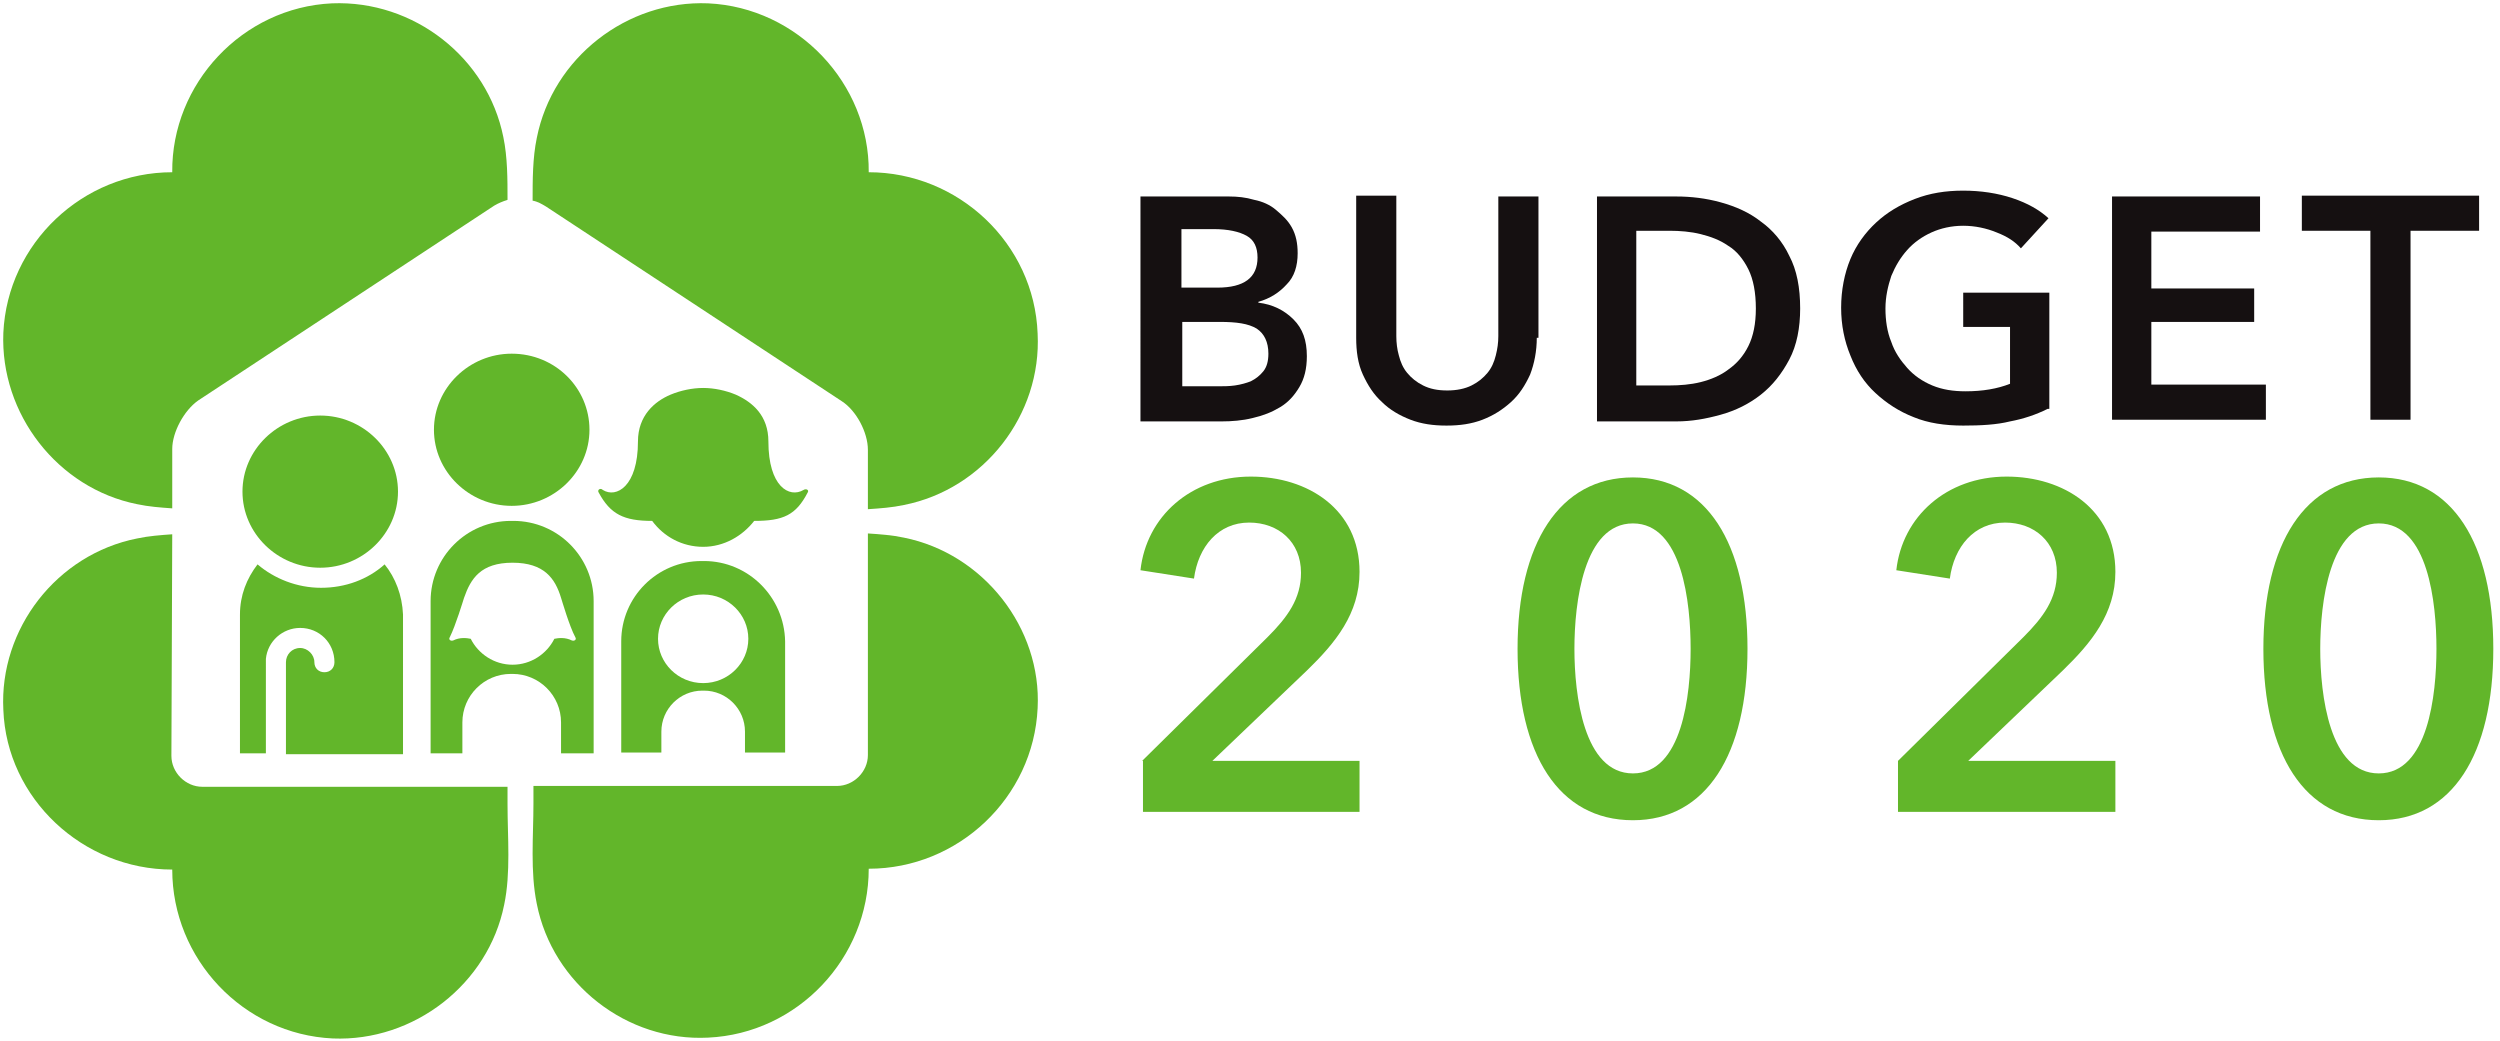
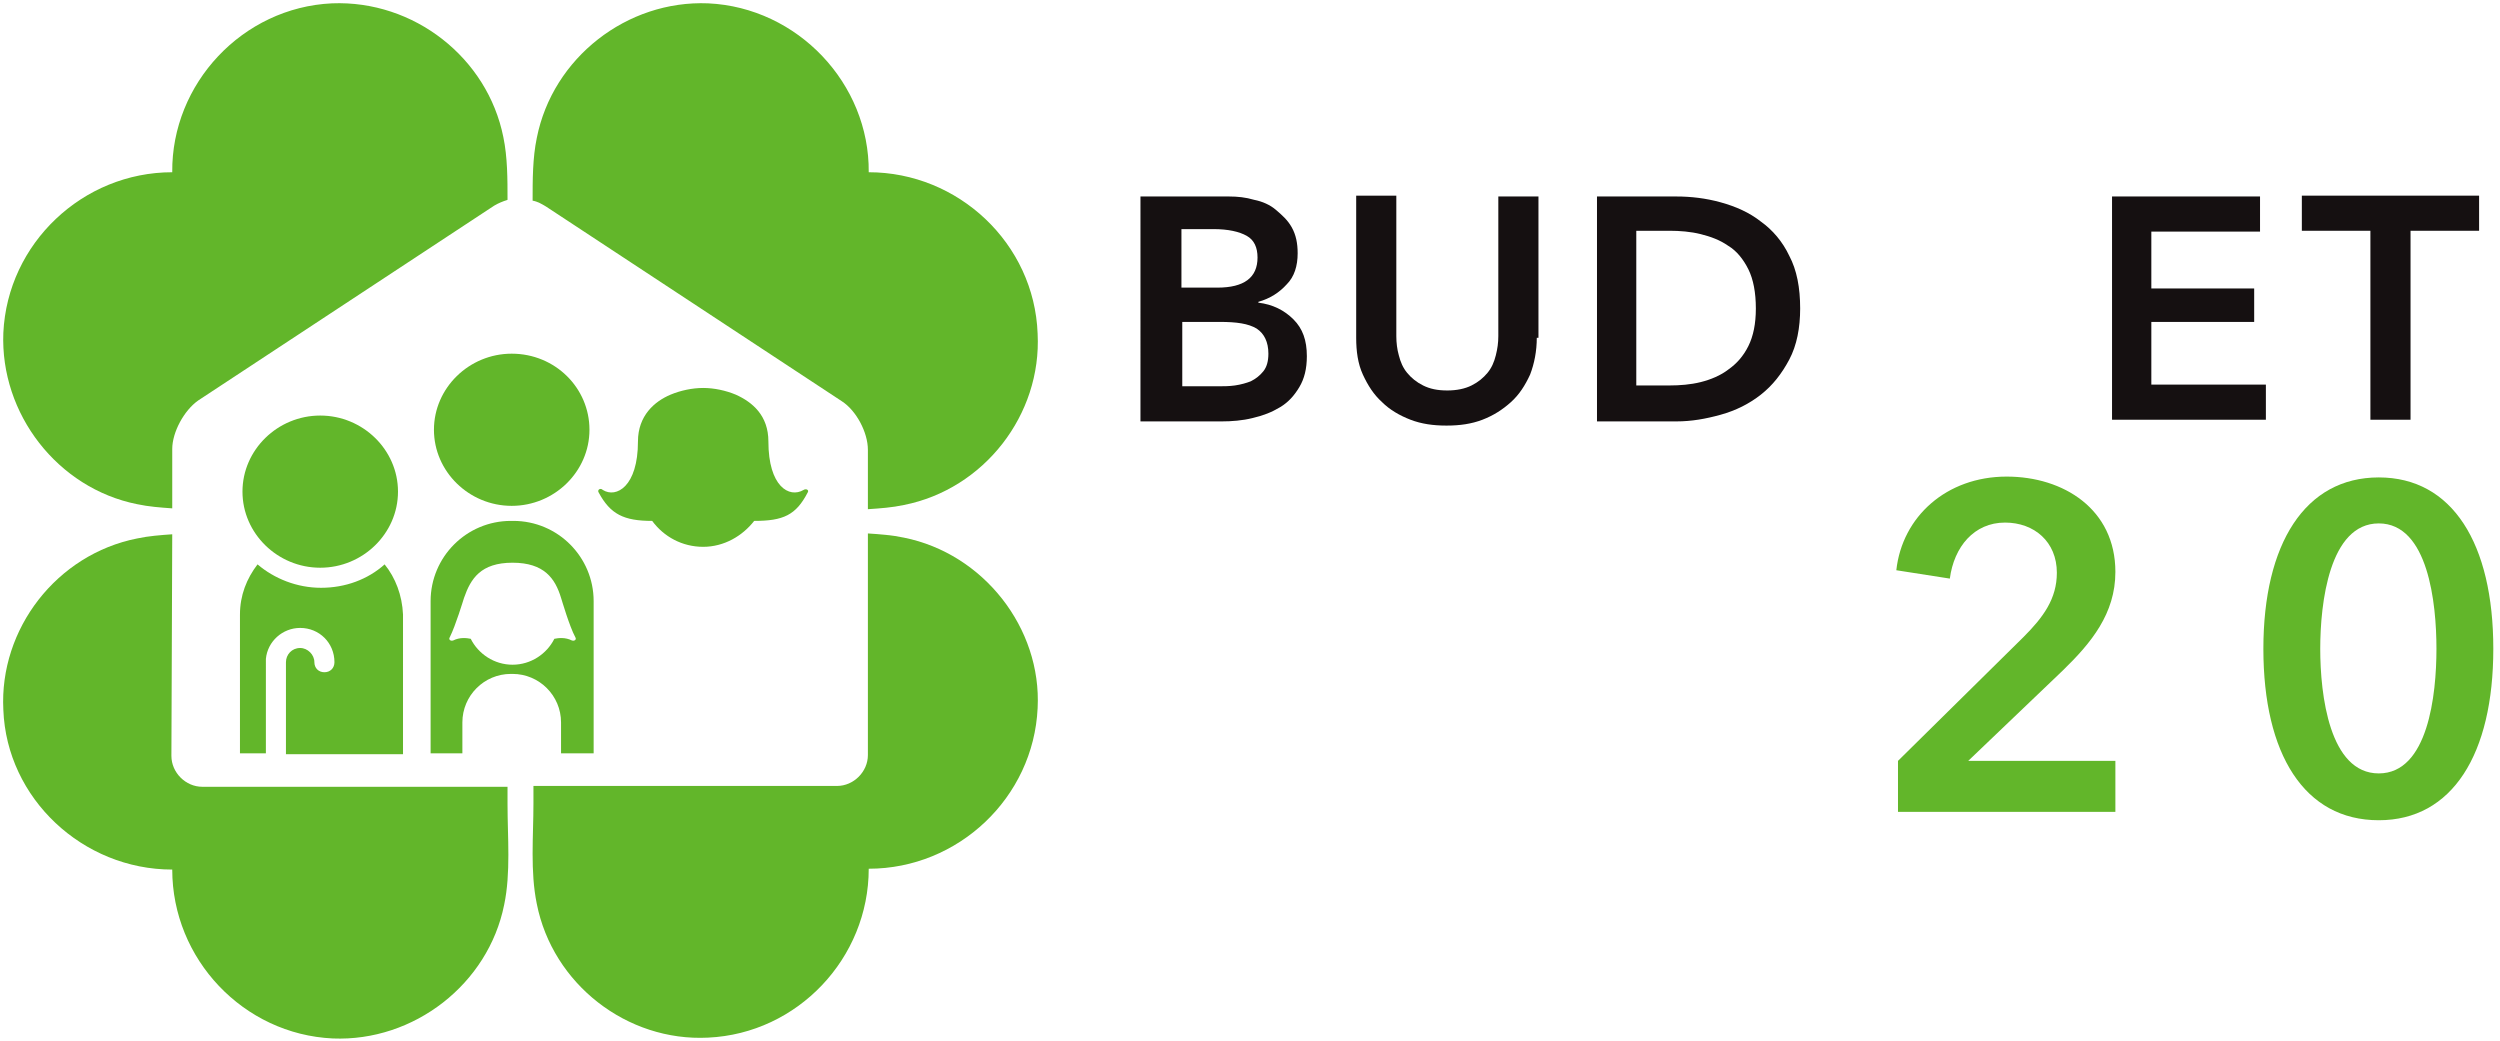
<svg xmlns="http://www.w3.org/2000/svg" version="1.1" id="Layer_1" x="0px" y="0px" viewBox="0 0 299 124.5" style="enable-background:new 0 0 299 124.5;" xml:space="preserve">
  <style type="text/css">
	.st0{enable-background:new    ;}
	.st1{fill:#151011;}
	.st2{fill:#62B62A;}
</style>
  <g class="st0">
    <path class="st1" d="M136.6,23.5h10.4c1,0,2,0.1,3,0.4c1,0.2,1.9,0.6,2.6,1.2s1.4,1.2,1.9,2.1s0.7,1.9,0.7,3.1   c0,1.5-0.4,2.8-1.3,3.7c-0.9,1-2,1.7-3.4,2.1v0.1c1.7,0.2,3.1,0.9,4.2,2c1.1,1.1,1.6,2.5,1.6,4.4c0,1.5-0.3,2.7-0.9,3.7   c-0.6,1-1.3,1.8-2.3,2.4s-2,1-3.3,1.3c-1.2,0.3-2.5,0.4-3.7,0.4h-9.7V23.5z M141.4,34.4h4.2c1.6,0,2.8-0.3,3.6-0.9   c0.8-0.6,1.2-1.5,1.2-2.7c0-1.2-0.4-2.1-1.3-2.6c-0.9-0.5-2.2-0.8-4-0.8h-3.8V34.4z M141.4,46.2h4.3c0.6,0,1.3,0,2-0.1   c0.7-0.1,1.4-0.3,1.9-0.5c0.6-0.3,1.1-0.7,1.5-1.2c0.4-0.5,0.6-1.2,0.6-2.1c0-1.4-0.5-2.4-1.4-3c-1-0.6-2.4-0.8-4.4-0.8h-4.5V46.2z   " />
  </g>
  <g class="st0">
    <path class="st1" d="M183.8,40.4c0,1.6-0.3,3.1-0.8,4.4c-0.6,1.3-1.3,2.4-2.3,3.3c-1,0.9-2.1,1.6-3.4,2.1c-1.3,0.5-2.7,0.7-4.3,0.7   s-3-0.2-4.3-0.7c-1.3-0.5-2.5-1.2-3.4-2.1c-1-0.9-1.7-2-2.3-3.3s-0.8-2.8-0.8-4.4v-17h4.8v16.8c0,0.8,0.1,1.6,0.3,2.3   c0.2,0.8,0.5,1.5,1,2.1c0.5,0.6,1.1,1.1,1.9,1.5c0.8,0.4,1.7,0.6,2.9,0.6c1.1,0,2.1-0.2,2.9-0.6c0.8-0.4,1.4-0.9,1.9-1.5   c0.5-0.6,0.8-1.3,1-2.1c0.2-0.8,0.3-1.5,0.3-2.3V23.5h4.8V40.4z" />
  </g>
  <g class="st0">
    <path class="st1" d="M191,23.5h9.5c1.7,0,3.5,0.2,5.3,0.7c1.8,0.5,3.4,1.2,4.8,2.3c1.4,1,2.6,2.4,3.4,4.1c0.9,1.7,1.3,3.8,1.3,6.3   c0,2.3-0.4,4.4-1.3,6.1c-0.9,1.7-2,3.1-3.4,4.2c-1.4,1.1-3,1.9-4.8,2.4c-1.8,0.5-3.5,0.8-5.3,0.8H191V23.5z M199.7,46.1   c1.2,0,2.5-0.1,3.7-0.4c1.2-0.3,2.4-0.8,3.3-1.5c1-0.7,1.8-1.6,2.4-2.8c0.6-1.2,0.9-2.7,0.9-4.5c0-1.9-0.3-3.5-0.9-4.7   c-0.6-1.2-1.4-2.2-2.4-2.8c-1-0.7-2.1-1.1-3.3-1.4c-1.2-0.3-2.5-0.4-3.7-0.4h-4v18.5H199.7z" />
  </g>
  <g class="st0">
-     <path class="st1" d="M244.9,48.9c-1.4,0.7-2.9,1.2-4.5,1.5c-1.6,0.4-3.5,0.5-5.6,0.5c-2.2,0-4.2-0.3-5.9-1   c-1.8-0.7-3.3-1.7-4.6-2.9s-2.3-2.7-3-4.5c-0.7-1.7-1.1-3.6-1.1-5.7c0-2.1,0.4-4.1,1.1-5.8c0.7-1.7,1.8-3.2,3.1-4.4   c1.3-1.2,2.8-2.1,4.6-2.8c1.8-0.7,3.7-1,5.8-1c2.1,0,4.1,0.3,5.9,0.9s3.2,1.4,4.3,2.4l-3.3,3.6c-0.7-0.8-1.6-1.4-2.9-1.9   c-1.2-0.5-2.6-0.8-4-0.8c-1.4,0-2.7,0.3-3.8,0.8c-1.1,0.5-2.1,1.2-2.9,2.1c-0.8,0.9-1.4,1.9-1.9,3.1c-0.4,1.2-0.7,2.5-0.7,3.9   c0,1.4,0.2,2.8,0.7,4c0.4,1.2,1.1,2.2,1.9,3.1c0.8,0.9,1.8,1.6,3,2.1c1.2,0.5,2.5,0.7,4,0.7c2,0,3.8-0.3,5.3-0.9v-6.8h-5.6V35h10.3   V48.9z" />
-   </g>
+     </g>
  <g class="st0">
    <path class="st1" d="M252.5,23.5h17.8v4.2h-13v6.8h12.3v4h-12.3V46h13.7v4.2h-18.4V23.5z" />
  </g>
  <g class="st0">
    <path class="st1" d="M283.5,27.6h-8.2v-4.2h21.2v4.2h-8.2v22.6h-4.8V27.6z" />
  </g>
-   <path class="st2" d="M136.6,91l15-14.8c2.4-2.4,4-4.6,4-7.7c0-3.7-2.7-6-6.2-6c-3.7,0-6.1,2.9-6.6,6.7l-6.4-1  c0.7-6.4,6-11.2,13.2-11.2c6.8,0,13,3.9,13,11.4c0,5-2.9,8.5-6.3,11.8L145,91h17.6v6.1h-25.9V91H136.6z" />
-   <path class="st2" d="M195.3,98.1c-8.9,0-13.8-7.9-13.8-20.5s5-20.5,13.8-20.5S209,65,209,77.6S204.1,98.1,195.3,98.1 M195.3,62.6  c-5.9,0-7,9.5-7,15s1.1,14.9,7,14.9s6.9-9.4,6.9-14.9S201.2,62.6,195.3,62.6" />
  <path class="st2" d="M227,91l15-14.8c2.4-2.4,4-4.6,4-7.7c0-3.7-2.7-6-6.2-6c-3.7,0-6.1,2.9-6.6,6.7l-6.4-1  c0.7-6.4,6-11.2,13.2-11.2c6.8,0,13,3.9,13,11.4c0,5-2.9,8.5-6.3,11.8L235.4,91H253v6.1h-26V91z" />
  <path class="st2" d="M284.5,98.1c-8.9,0-13.8-7.9-13.8-20.5s5-20.5,13.8-20.5s13.7,7.9,13.7,20.5S293.3,98.1,284.5,98.1 M284.5,62.6  c-5.9,0-7,9.5-7,15s1.1,14.9,7,14.9s6.9-9.4,6.9-14.9S290.4,62.6,284.5,62.6" />
  <path class="st2" d="M70.5,51.4c0,5-4.2,9.1-9.3,9.1s-9.3-4.1-9.3-9.1s4.2-9.1,9.3-9.1C66.4,42.3,70.5,46.4,70.5,51.4" />
  <path class="st2" d="M38.3,49.7c5.1,0,9.3,4.1,9.3,9.1s-4.2,9.1-9.3,9.1S29,63.8,29,58.8S33.2,49.7,38.3,49.7" />
  <path class="st2" d="M84.1,65.4c-2.5,0-4.7-1.2-6.1-3.1c-3.4,0-5-0.8-6.4-3.4c-0.2-0.3,0.2-0.6,0.5-0.3c1.6,1,4.2-0.4,4.2-5.8  c0-3.1,2-4.8,3.9-5.6c1.2-0.5,2.6-0.8,3.9-0.8s2.7,0.3,3.9,0.8c2,0.9,3.9,2.5,3.9,5.6c0,5.4,2.5,6.8,4.2,5.8c0.3-0.2,0.7,0,0.5,0.3  c-1.4,2.7-2.9,3.4-6.4,3.4C88.8,64.1,86.6,65.4,84.1,65.4" />
-   <path class="st2" d="M84.2,67.1h-0.3c-5.3,0-9.6,4.3-9.6,9.6V90h4.8v-2.5c0-2.7,2.2-4.9,4.9-4.9h0.2c2.7,0,4.9,2.2,4.9,4.9V90h4.8  V76.7C93.8,71.4,89.5,67.1,84.2,67.1 M84.1,81.7c-3,0-5.4-2.4-5.4-5.3s2.4-5.3,5.4-5.3s5.4,2.4,5.4,5.3  C89.5,79.3,87.1,81.7,84.1,81.7" />
  <path class="st2" d="M61.4,62.3h-0.3c-5.3,0-9.6,4.3-9.6,9.6v18.2h3.8v-3.7c0-3.2,2.6-5.8,5.8-5.8h0.2c3.2,0,5.8,2.6,5.8,5.8v3.7H71  V71.9C71,66.6,66.7,62.3,61.4,62.3 M68.4,76.6c-0.8-0.4-1.6-0.3-2.1-0.2c-0.9,1.8-2.8,3.1-5,3.1s-4.1-1.3-5-3.1  c-0.5-0.1-1.3-0.2-2.1,0.2c-0.3,0.1-0.6-0.1-0.4-0.4c0.7-1.4,1.6-4.4,1.7-4.7c0.8-2.3,2-4.2,5.8-4.2c3.8,0,5.1,1.9,5.8,4.2  c0.1,0.3,1,3.4,1.7,4.7C69,76.5,68.7,76.7,68.4,76.6" />
  <path class="st2" d="M46,67.5c-2,1.8-4.7,2.8-7.6,2.8c-2.9,0-5.6-1.1-7.6-2.8c-1.3,1.7-2.1,3.7-2.1,6v16.6h3.1V78.8  c0.2-2.1,2-3.7,4.1-3.7l0,0c2.3,0,4.1,1.8,4.1,4.1c0,0.7-0.5,1.2-1.2,1.2l0,0c-0.7,0-1.2-0.5-1.2-1.2c0-0.9-0.8-1.7-1.7-1.7l0,0  c-1,0-1.7,0.8-1.7,1.7v11h14V73.5C48.1,71.2,47.3,69.1,46,67.5" />
  <path class="st2" d="M103.9,20.6C104,10,95.4,0.9,84.7,0.4C75,0,66.1,6.9,64.2,16.5c-0.5,2.4-0.5,5-0.5,7.5c0.6,0.1,1.1,0.4,1.6,0.7  L100.7,48c1.7,1.1,3.1,3.7,3.1,5.8v7.1c1.5-0.1,2.9-0.2,4.3-0.5c9.6-1.9,16.5-10.8,16-20.5C123.7,29.1,114.6,20.6,103.9,20.6" />
  <path class="st2" d="M20.6,53.7c0-2,1.4-4.6,3.1-5.8l35.4-23.3c0.5-0.3,1-0.5,1.6-0.7c0-2.5,0-5.1-0.5-7.5C58.3,6.9,49.5,0,39.7,0.4  C29,0.9,20.5,10,20.6,20.6c-10.7,0-19.7,8.5-20.2,19.2c-0.4,9.7,6.5,18.6,16,20.5c1.4,0.3,2.8,0.4,4.2,0.5L20.6,53.7z" />
  <path class="st2" d="M60.7,94.1H24.2c-2,0-3.7-1.7-3.7-3.7l0.1-26.5c-1.4,0.1-2.8,0.2-4.2,0.5c-9.6,1.9-16.5,10.8-16,20.5  C0.8,95.5,9.9,104,20.6,104c0,10.7,8.5,19.7,19.2,20.2c9.7,0.4,18.6-6.5,20.5-16c0.8-3.8,0.4-8.1,0.4-12  C60.7,96.2,60.7,94.1,60.7,94.1z" />
  <path class="st2" d="M108.1,64.3c-1.4-0.3-2.8-0.4-4.3-0.5v26.5c0,2-1.7,3.7-3.7,3.7H63.8v2.1c0,3.9-0.4,8.1,0.4,12  c1.9,9.6,10.8,16.5,20.5,16c10.7-0.5,19.2-9.5,19.2-20.2c10.7,0,19.7-8.5,20.2-19.2C124.6,75.1,117.6,66.2,108.1,64.3" />
</svg>